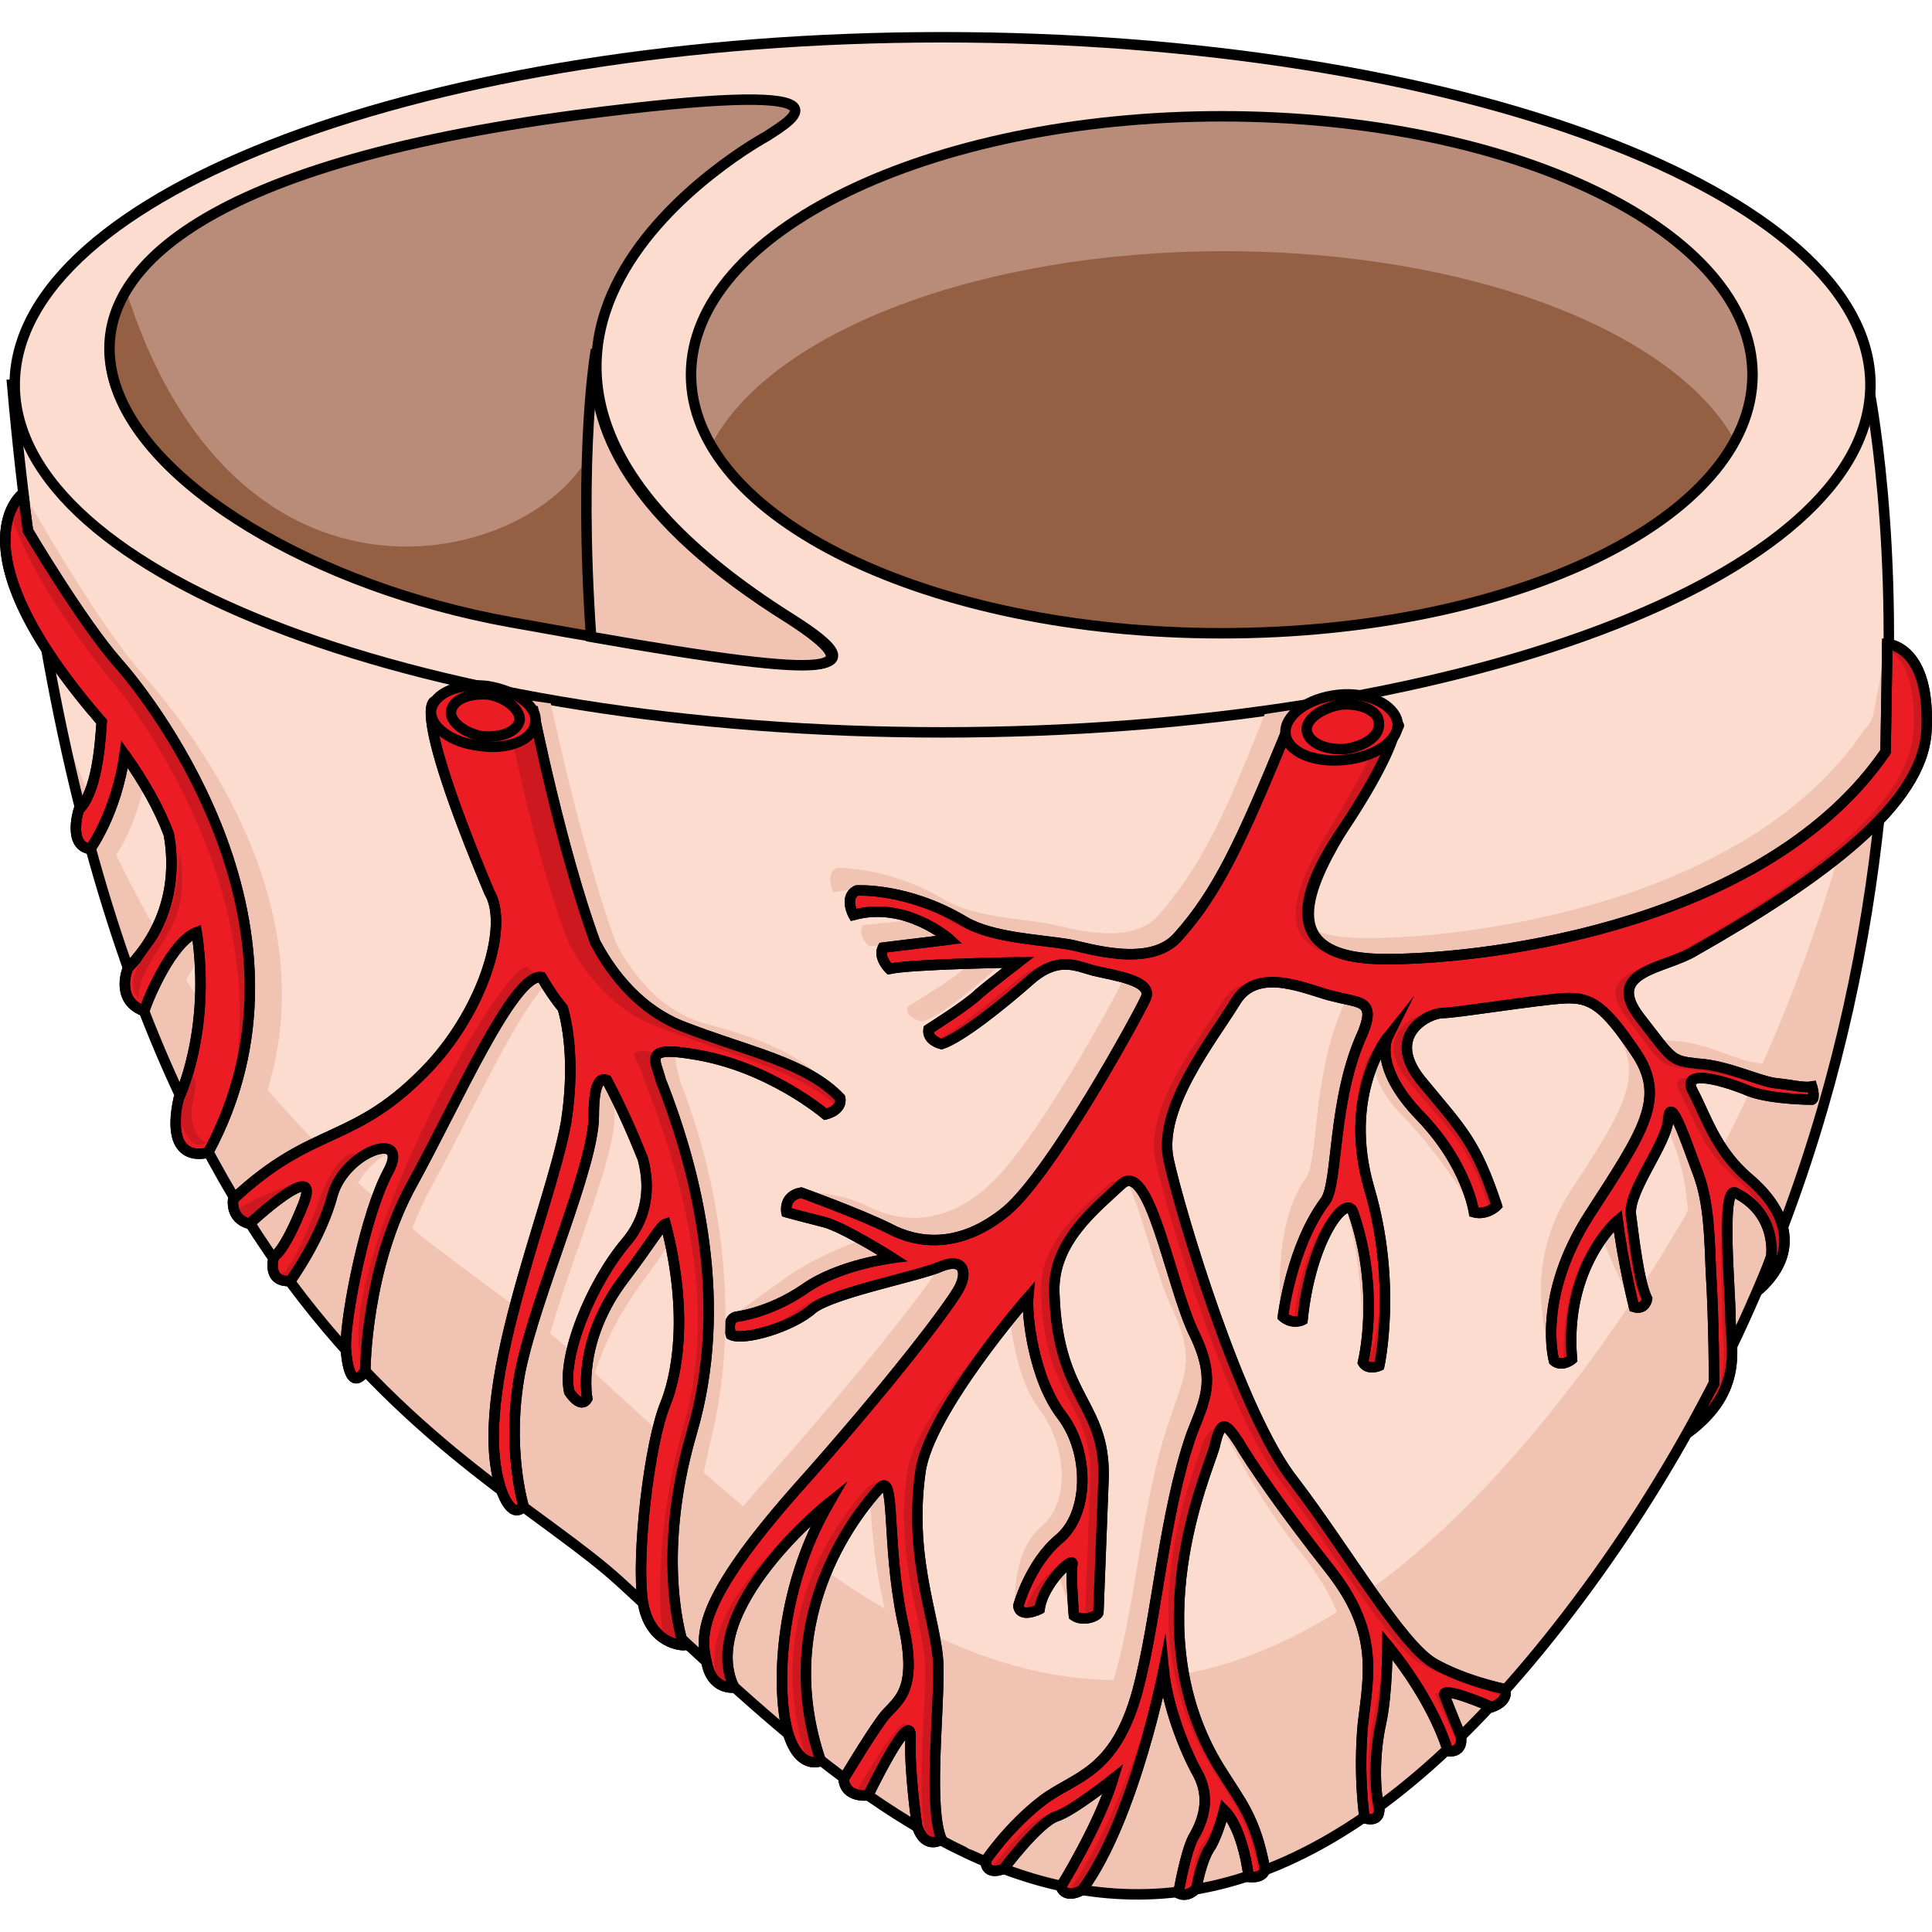
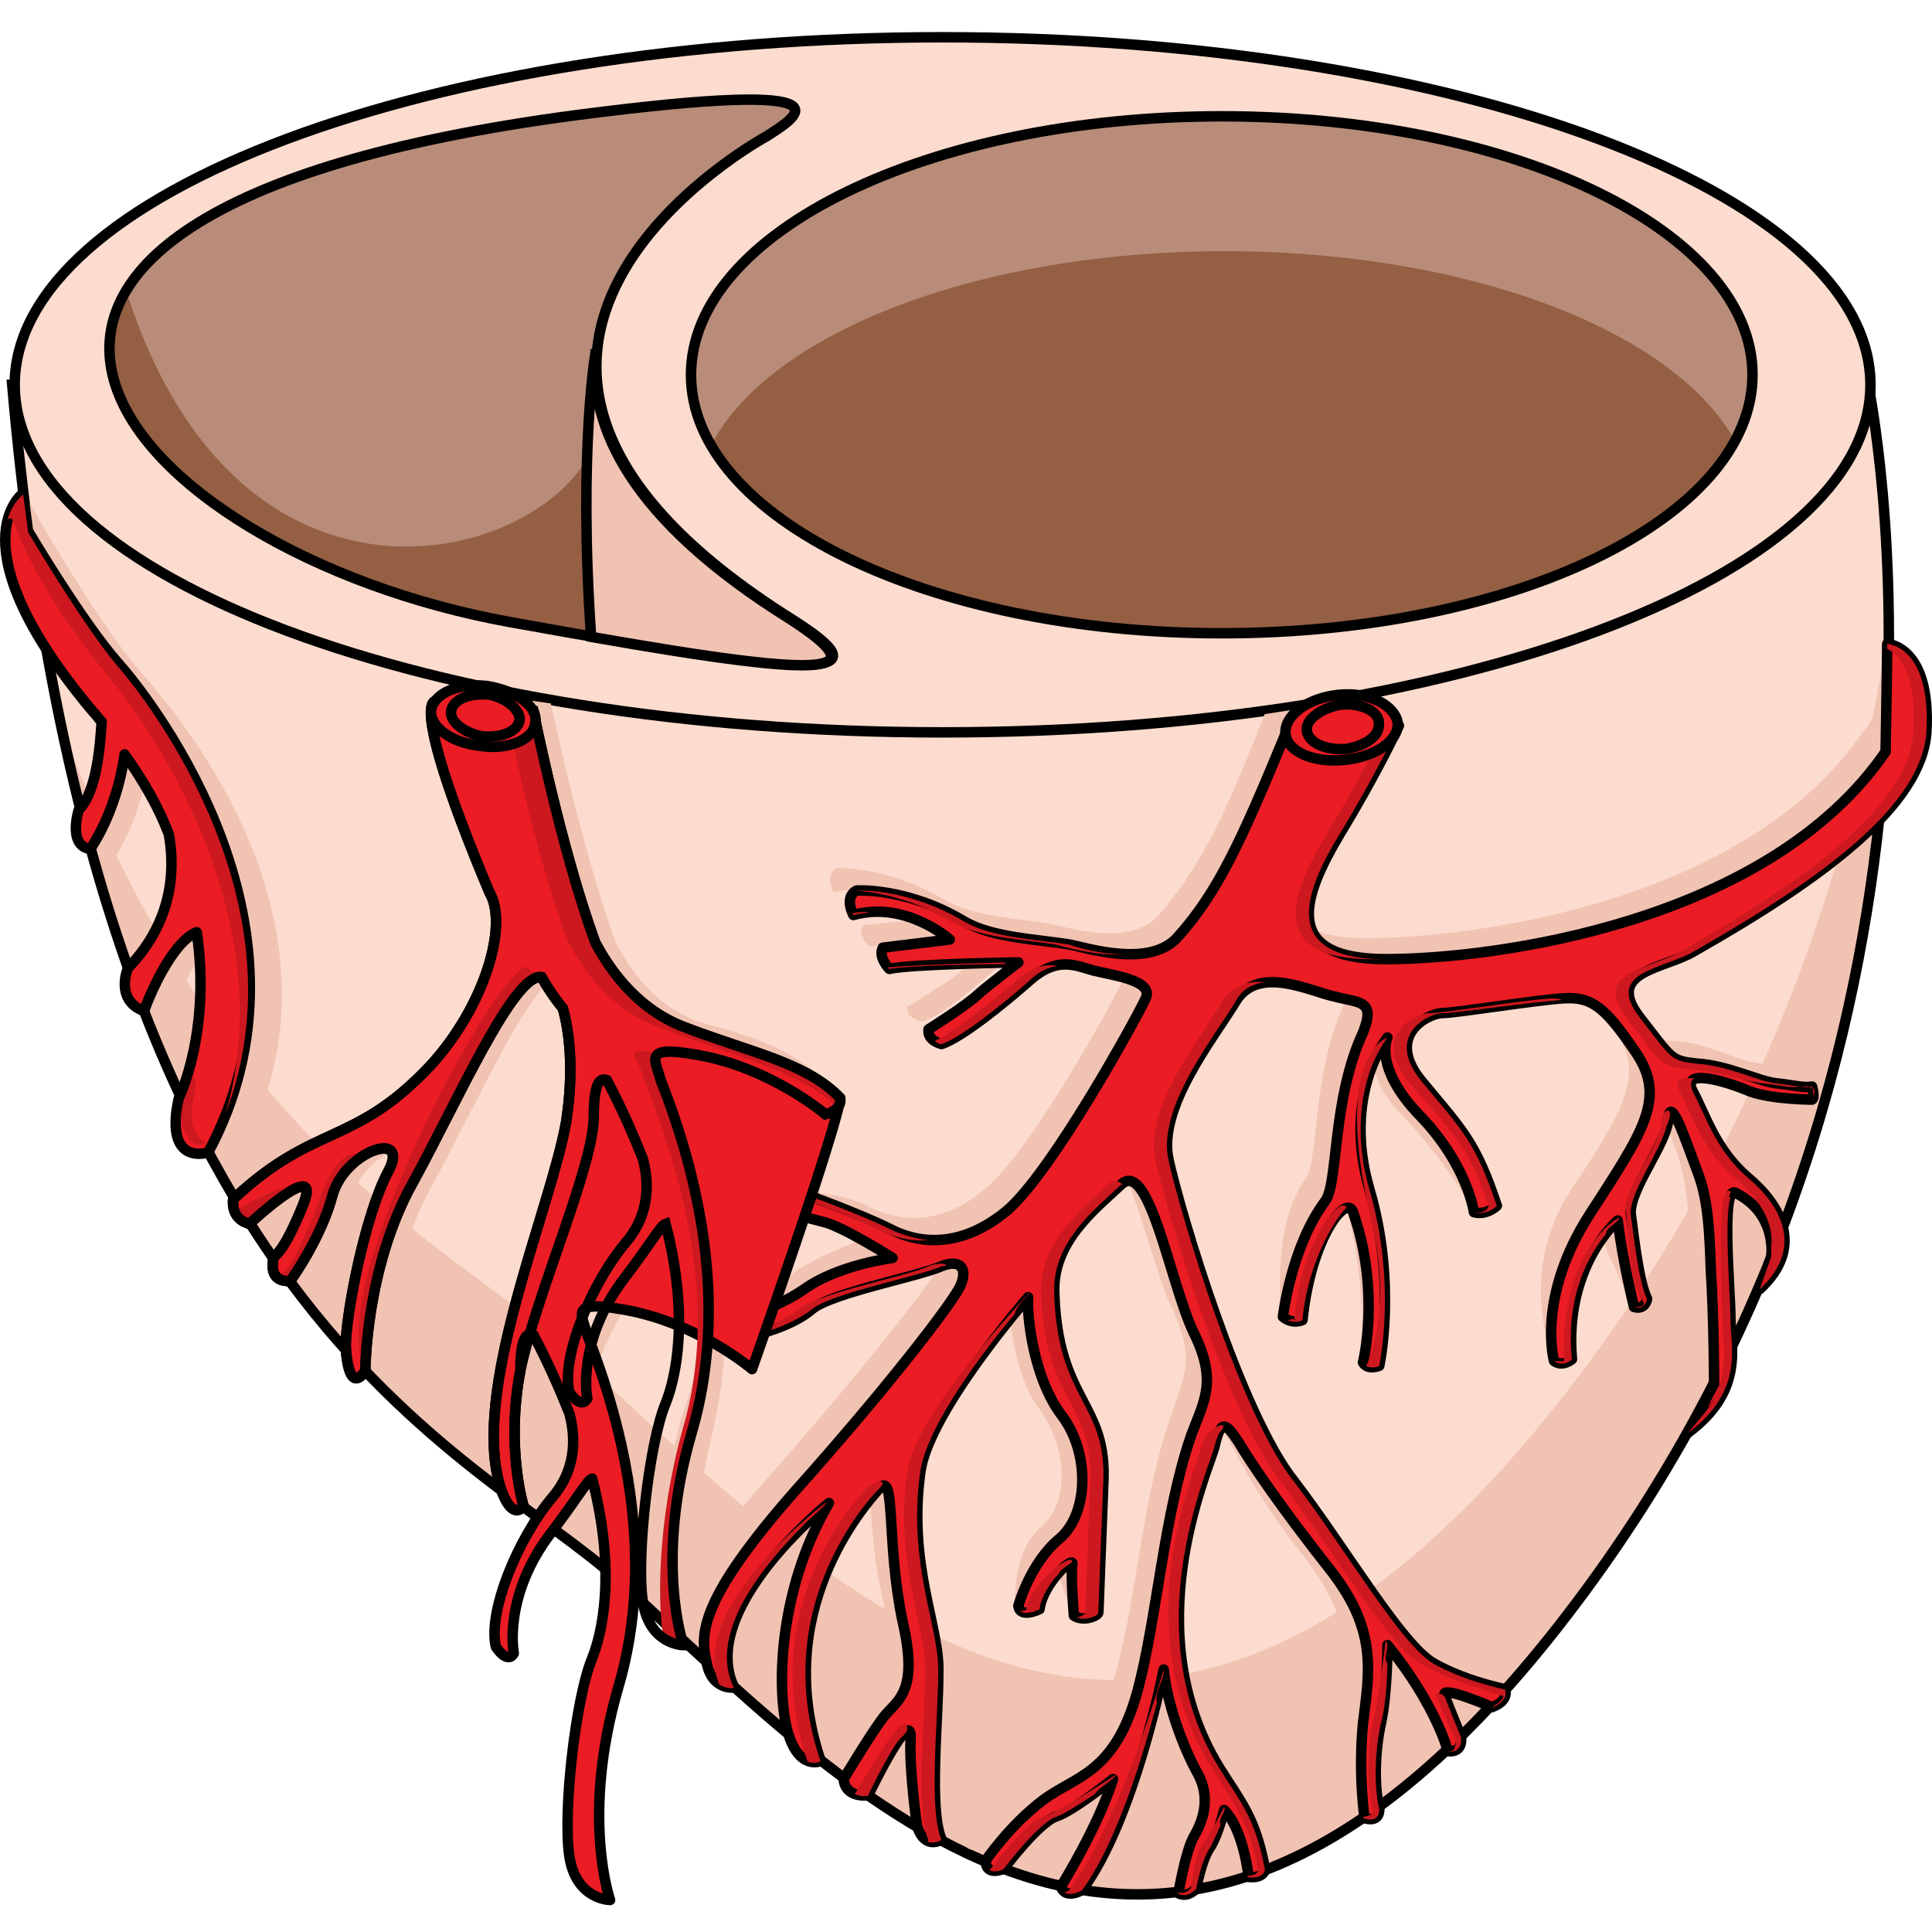
<svg xmlns="http://www.w3.org/2000/svg" version="1.1" id="Layer_1" width="800px" height="800px" viewBox="0 0 184.774 178.646" enable-background="new 0 0 184.774 178.646" xml:space="preserve">
  <g>
    <path fill-rule="evenodd" clip-rule="evenodd" fill="#FCDCCE" d="M1.107,33.68c177.506,0,177.506,0,177.506,0   s12.813,60.987-26.875,115.093c-39.689,54.107-69.222,20.643-92.504-0.625C45.171,135.325,8.92,123.128,1.107,33.68L1.107,33.68z" />
    <path fill-rule="evenodd" clip-rule="evenodd" fill="#F1C3B3" d="M152.229,126.892c-41.885,56.857-72.986,21.557-97.523-0.625   c-10.783-9.842-33.914-19.369-48.918-60.139c12.659,60.607,41.416,71.229,53.607,82.32c23.131,21.088,52.825,54.672,92.521,0.625   c24.539-33.584,29.07-69.824,28.758-92.474C177.549,77.688,169.734,102.991,152.229,126.892L152.229,126.892z" />
    <path fill="none" stroke="#000000" stroke-miterlimit="8" d="M1.167,33.739c177.507,0,177.507,0,177.507,0   s12.813,60.987-26.877,115.094c-39.688,54.105-69.221,20.643-92.503-0.625C45.23,135.384,8.979,123.187,1.167,33.739L1.167,33.739z   " />
    <path fill-rule="evenodd" clip-rule="evenodd" fill="#FCDCCE" d="M1.107,33.62c0-18.392,39.783-33.301,88.859-33.301   s88.859,14.909,88.859,33.301c0,18.391-39.783,33.3-88.859,33.3S1.107,52.011,1.107,33.62L1.107,33.62z" />
    <path fill="none" stroke="#000000" stroke-miterlimit="8" d="M1.406,33.739c0-18.357,39.73-33.239,88.74-33.239   s88.74,14.882,88.74,33.239c0,18.358-39.73,33.24-88.74,33.24S1.406,52.098,1.406,33.739L1.406,33.739z" />
    <path fill-rule="evenodd" clip-rule="evenodd" fill="#B88C79" d="M66.027,32.72C66.027,19.067,88.753,8,116.787,8   c28.033,0,50.76,11.067,50.76,24.72s-22.727,24.72-50.76,24.72C88.753,57.439,66.027,46.372,66.027,32.72L66.027,32.72z" />
    <path fill-rule="evenodd" clip-rule="evenodd" fill="#945F43" d="M117.087,20.96c-23.278,0-43.12,7.639-48.899,18.24   c5.779,10.444,25.621,18.239,48.899,18.239c23.435,0,43.12-7.795,48.899-18.239C160.207,28.599,140.521,20.96,117.087,20.96   L117.087,20.96z" />
    <path fill="none" stroke="#000000" stroke-miterlimit="8" d="M66.087,32.78c0-13.652,22.726-24.721,50.76-24.721   s50.761,11.068,50.761,24.721S144.881,57.5,116.847,57.5S66.087,46.433,66.087,32.78L66.087,32.78z" />
    <path fill-rule="evenodd" clip-rule="evenodd" fill="#B88C79" d="M73.252,9.911c0,0-38.141,20.647,2.346,46.145   c8.909,5.631,4.22,5.944-26.887,0.313c-37.202-6.726-65.964-38.949,6.409-48.49C82.787,4.28,75.91,8.19,73.252,9.911L73.252,9.911z   " />
    <path fill-rule="evenodd" clip-rule="evenodd" fill="#945F43" d="M75.133,56.411c-5.774-3.443-16.541-12.21-17.79-19.881   c0.313,12.367-33.706,25.517-45.409-12.211C3.507,37.156,24.105,52.341,48.292,56.725C79.346,62.36,84.027,62.047,75.133,56.411   L75.133,56.411z" />
    <path fill="none" stroke="#000000" stroke-miterlimit="8" d="M73.313,9.971c0,0-38.141,20.647,2.345,46.145   c8.909,5.632,4.22,5.944-26.886,0.313C11.568,49.702-17.193,17.479,55.18,7.938C82.848,4.34,75.97,8.25,73.313,9.971L73.313,9.971z   " />
    <path fill-rule="evenodd" clip-rule="evenodd" fill="#F1C3B3" d="M56.473,57.786C80.467,62,83.427,61.22,75.48,56.069   c-15.268-9.52-19.318-18.415-18.539-25.75C56.941,30.319,55.227,39.684,56.473,57.786L56.473,57.786z" />
    <path fill="none" stroke="#000000" stroke-miterlimit="8" d="M56.533,57.846c23.994,4.214,26.953,3.434,19.008-1.716   C60.272,46.61,56.222,37.714,57,30.38C57,30.38,55.287,39.743,56.533,57.846L56.533,57.846z" />
    <path fill-rule="evenodd" clip-rule="evenodd" fill="#F1C3B3" d="M120.955,65.234c10.148-1.563,10.148-1.563,10.148-1.563   s-1.405,5.161-4.84,10.948c-3.436,5.631-5.934,12.044,4.371,12.044c10.306,0,36.537-3.441,47.623-19.864   c0,0,2.188-1.877,2.031-8.446c0,0,2.498-0.313,2.029,6.413c-0.625,6.882-9.525,13.921-22.172,21.115   c-2.811,1.564-8.744,1.877-5.309,6.101c3.277,4.379,2.967,4.379,5.621,4.535s5.777,1.877,7.338,2.033   c1.561,0.157,3.123,1.408,3.748,1.252c0,0,0.779,1.251,0.469,1.408c0,0-4.529-1.096-6.715-2.034c-2.029-0.782-6.559-2.346-5.309,0   c1.248,2.347,2.186,5.63,5.152,8.29c3.123,2.658,5.621,6.725,1.094,10.793c1.092-3.129,1.092-3.129,1.092-3.129   s0.625-4.066-3.279-6.1c-1.404-0.627-0.467,9.229-0.467,11.887s1.404,7.039-4.061,10.949c2.342-4.693,2.342-4.693,2.342-4.693   s0-5.787-0.156-10.949c-0.313-5.16-0.625-7.193-1.561-9.697c-0.938-2.346-1.719-6.256-1.875-3.754   c-0.156,2.348-4.371,5.943-4.215,8.291c0.156,2.346,2.811,8.758,3.592,10.322c0,0-0.313,0.939-1.406,0.627   c-3.123-6.57-3.123-6.414-3.592-10.324c0,0-3.122,6.256-2.342,15.172c0,0-0.936,0.783-1.717,0.156c0,0-3.592-8.133,1.561-16.109   c5.152-7.82,7.184-11.105,4.373-15.328c-2.967-4.38-4.217-5.318-6.871-5.162s-10.305,1.251-11.71,1.251   c-1.249,0.157-5.622,2.347-1.874,6.882c3.748,4.379,4.996,5.631,7.026,11.73c0,0,1.093,2.816-0.156,2.504   c0,0-2.498-4.693-7.026-9.385c-4.527-4.692-1.873-8.446-1.873-8.446s-5.621,4.536-2.967,13.763   c2.498,9.072,2.498,18.928,2.498,18.928s-0.938,0.156-1.405-0.627c0,0,0.78-8.133-1.874-15.953   c-0.625-1.877-2.967,4.223-3.747,12.043c0,0-1.249,0.313-2.03-0.469c0,0-0.937-8.447,2.342-12.982   c1.25-1.564,0.625-9.541,3.436-16.11c1.405-2.972-0.313-2.815-2.654-3.284c-2.186-0.47-7.339-3.285-9.525,0.469   c-2.029,3.598-7.338,10.167-6.245,15.172c1.093,5.006,6.87,24.244,11.867,30.813c5.152,6.414,10.306,15.486,13.272,17.205   c3.122,1.877,6.869,2.66,6.869,2.66s0.625,0.938-1.248,1.564c0,0-4.997-2.191-4.529-0.939c0.469,1.096,1.719,3.91,1.719,3.91   s0.156,1.408-1.25,1.252c0,0-1.249-4.379-5.777-10.01c0,0,0,4.535-0.624,7.35c-0.625,2.816-0.625,6.414-0.156,8.291   c0,0,0.156,1.252-1.562,0.938c0,0-0.625-4.066,0-9.07c0.469-5.006,0.781-8.135-3.748-14.078   c-4.684-5.787-7.025-11.105-8.275-12.982c-1.093-1.877-1.561-2.189-2.342,0.469c-0.625,2.816-7.494,17.676,0.625,30.814   c1.873,3.285,3.435,4.535,4.371,9.697c0,0-0.156,0.938-1.717,0.625c0,0-0.469-4.535-2.186-6.256c0,0-0.469,2.033-1.406,3.285   c-0.78,1.406-1.249,4.066-1.249,4.066s-0.78,0.938-1.718,0.469c0,0,0.469-3.754,1.406-5.318c0.78-1.564,1.717-3.598,0.312-6.1   c-1.249-2.346-2.966-6.568-3.122-10.01c0,0-2.967,14.545-7.808,21.115c0,0-1.718,0.938-2.03-0.313c0,0,3.436-5.631,4.997-10.168   c0,0-3.903,2.973-5.621,3.598c-1.562,0.471-4.997,4.85-4.997,4.85s-1.561,0.781-1.717-0.625c0,0,2.342-3.441,5.465-5.789   c3.279-2.502,6.87-2.658,9.057-10.479c2.029-7.195,2.498-16.893,5.309-24.557c1.093-3.441,2.342-5.162,0.156-9.854   c-2.343-4.693-4.373-16.58-6.871-14.234c-2.654,2.502-6.558,5.631-6.401,10.48c0.155,10.635,5.776,11.262,5.309,19.395   c-0.156,3.91-1.093,10.949-1.093,11.262c0,0.156,0.313,2.973-0.469,2.346c0,0-2.342-5.787-2.029-6.881   c0.156-1.096-1.563,3.439-1.718,5.787c0,0-1.562,1.25-1.874,0c0,0-0.313-5.162,2.498-7.508c2.811-2.348,2.498-7.664-0.156-11.262   c-2.811-3.598-3.123-11.105-2.967-12.67c0,0-9.68,10.793-10.461,16.58c-1.249,9.072,1.873,15.016,1.873,19.395   c-0.156,4.379-0.937,12.982,0.313,15.953c0,0-1.561-0.781-2.342-3.127c0,0-0.781-3.441-0.625-6.727   c0.156-3.127-4.059,5.475-4.059,5.475s-1.563-1.252-1.875-3.285c0,0,1.719-2.033,2.967-3.91c1.25-1.721,3.748-2.033,2.187-9.541   c-1.718-7.352-0.78-14.232-2.343-12.512c-1.561,1.721-10.305,11.73-5.621,25.963c0,0-2.029-1.25-3.122-5.004   c-1.093-3.598-1.093-11.105,3.903-19.553c0,0-12.647,10.012-8.9,17.52c0,0-1.561-1.564-2.029-4.381   c-0.625-2.658-1.405-4.066,7.807-14.389c9.057-10.324,14.99-17.988,15.771-19.553c0.78-1.563,0.313-2.814-1.718-1.877   c-2.029,0.783-9.681,3.129-11.555,4.85c-2.029,1.564-5.465,4.535-6.714,3.91c0,0-0.78-1.564,0.156-2.033   c0,0,2.187-1.564,5.465-3.91c3.436-2.346,7.964-3.754,7.964-3.754s-4.841-2.816-6.715-3.285c-1.873-0.469-1.717,1.096-1.717,1.096   s-0.156-1.721,1.561-2.033c0,0,3.748,0,6.402,1.406c2.811,1.408,6.87,2.033,11.242-1.721c4.528-3.752,12.492-18.455,13.272-20.176   s-3.123-2.189-4.841-2.659c-1.873-0.469-3.592-1.563-6.246,0.782s-6.401,5.631-8.275,6.1c0,0-1.561-0.313-1.404-1.407   c0,0,3.902-2.347,4.996-3.284c1.093-1.096,3.747-2.973,3.747-2.973s-10.306,0.156-12.335,0.47c0,0-1.249-0.938-0.625-2.033   c6.402-0.626,6.402-0.626,6.402-0.626s-4.216-3.754-9.213-2.502c0,0-0.937-1.721,0.313-2.347c0,0,4.84-0.156,10.149,2.972   c2.811,1.721,7.339,1.877,9.993,2.346c1.873,0.313,7.807,2.347,10.617-0.781C114.553,80.094,116.738,76.027,120.955,65.234   L120.955,65.234z" />
    <path fill-rule="evenodd" clip-rule="evenodd" fill="#EC1C24" stroke="#000000" stroke-linecap="round" stroke-linejoin="round" stroke-miterlimit="10" d="   M123.012,66.955c10.777-0.625,10.777-0.625,10.777-0.625s-2.188,4.687-5.623,10.31c-3.437,5.779-5.936,12.027,4.373,12.027   s36.549-3.437,47.795-19.838c0,0,0.156-8.903,0.156-10.31c0,0,4.217,0.156,3.748,8.436c-0.469,6.872-9.527,13.745-22.18,20.931   c-2.811,1.719-8.59,1.875-5.311,6.248c3.281,4.218,2.969,4.218,5.623,4.53c2.813,0.156,5.936,1.718,7.498,1.874   c1.561,0.156,2.654,0.469,3.436,0.313c0,0,0.313,1.094,0,1.25c0,0-3.748,0-5.936-0.781c-2.186-0.938-6.717-2.343-5.467,0   c1.25,2.342,2.188,5.623,5.311,8.279c2.969,2.498,5.467,6.561,1.094,10.621c1.094-3.125,1.094-3.125,1.094-3.125   s0.625-4.061-3.438-6.092c-1.404-0.625-0.467,9.373-0.467,11.871c0,2.813,1.404,7.029-4.063,11.092c2.5-4.686,2.5-4.686,2.5-4.686   s0-5.938-0.313-10.936c-0.156-5.154-0.469-7.342-1.406-9.684c-0.938-2.5-2.498-7.186-2.654-4.688   c-0.156,2.344-3.75,6.717-3.594,9.061c0.313,2.344,0.781,6.561,1.563,8.123c0,0-0.156,1.094-1.25,0.781   c0,0-1.092-4.375-1.561-8.279c0,0-5.154,4.373-4.375,13.277c0,0-0.936,0.781-1.717,0.156c0,0-1.719-6.092,3.436-14.059   s7.342-11.089,4.373-15.464c-2.967-4.374-4.217-5.311-6.871-5.154c-2.656,0.156-10.309,1.405-11.559,1.405   c-1.406,0-5.779,2.188-1.874,6.717c3.749,4.529,4.998,5.623,7.028,11.715c0,0-0.938,0.938-2.187,0.625c0,0-0.625-4.529-5.154-9.217   c-4.53-4.685-3.124-7.496-3.124-7.496s-4.373,5.467-1.718,14.525c2.655,9.061,0.937,16.871,0.937,16.871s-1.093,0.469-1.562-0.313   c0,0,1.718-6.717-0.937-14.371c-0.625-1.875-4.062,2.5-4.842,10.309c0,0-0.938,0.469-1.875-0.313c0,0,0.781-6.715,4.061-11.09   c1.25-1.719,0.625-9.684,3.593-16.088c1.249-3.124-0.313-2.812-2.655-3.437c-2.343-0.469-7.341-3.124-9.527,0.469   c-2.188,3.593-7.497,10.153-6.404,15.151c1.094,4.998,6.873,24.367,12.027,30.771c4.998,6.561,10.152,15.465,13.275,17.338   c2.969,1.719,6.873,2.5,6.873,2.5s0.469,1.094-1.25,1.719c0,0-4.998-2.188-4.529-1.094c0.469,1.25,1.563,3.904,1.563,3.904   s0.313,1.563-1.25,1.406c0,0-1.094-4.373-5.779-10.152c0,0,0,4.686-0.625,7.496c-0.625,2.813-0.625,6.25-0.156,8.123   c0,0,0.156,1.406-1.405,0.938c0,0-0.625-4.061-0.156-9.061c0.625-4.998,1.405-8.902-3.124-14.682   c-4.686-5.936-7.653-10.311-8.746-12.184c-1.25-1.875-1.719-2.344-2.344,0.469c-0.78,2.654-7.496,17.65,0.469,30.615   c2.031,3.279,3.437,4.686,4.373,9.684c0,0,0,0.938-1.561,0.781c0,0-0.469-4.529-2.344-6.404c0,0-0.469,2.031-1.25,3.438   c-0.937,1.248-1.404,4.061-1.404,4.061s-0.781,0.938-1.719,0.469c0,0,0.625-3.748,1.406-5.311c0.937-1.563,1.717-3.75,0.468-6.092   c-1.405-2.5-2.968-6.717-3.28-9.998c0,0-2.811,14.371-7.809,21.088c0,0-1.563,0.938-2.031-0.313c0,0,3.593-5.779,4.998-10.309   c0,0-3.904,3.123-5.467,3.592c-1.718,0.625-4.998,4.998-4.998,4.998s-1.718,0.781-1.718-0.781c0,0,2.187-3.279,5.467-5.779   c3.124-2.342,6.872-2.498,9.06-10.465c1.874-7.029,2.498-16.869,5.154-24.523c1.249-3.281,2.498-5.154,0.156-9.842   c-2.188-4.686-4.218-16.557-6.873-14.059c-2.499,2.344-6.561,5.469-6.404,10.311c0.313,10.621,5.154,10.465,4.687,18.432   c-0.156,3.904-0.469,12.027-0.469,12.184c0,0.313-1.405,0.938-2.343,0.313c0,0-0.313-3.748-0.156-4.842   c0.313-1.094-2.812,1.719-3.124,4.217c0,0-1.874,0.938-2.03-0.313c0,0,1.094-4.061,3.904-6.404   c2.813-2.342,2.968-8.123,0.313-11.715c-2.811-3.592-3.436-9.84-3.279-11.402c0,0-9.528,10.934-10.309,16.713   c-1.25,8.904,1.874,14.84,1.718,19.213c0,4.375-0.938,13.121,0.313,15.934c0,0-1.562,1.094-2.343-1.25c0,0-0.781-5.311-0.625-8.436   c0.156-3.279-4.061,5.467-4.061,5.467s-2.188,0.313-2.344-1.561c0,0,2.344-3.906,3.593-5.623c1.249-1.875,3.749-2.188,2.03-9.529   c-1.562-7.498-0.625-14.371-2.187-12.652s-10.465,11.871-5.622,26.086c0,0-2.031,0.938-3.125-2.656   c-1.093-3.748-1.093-13.434,3.905-22.023c0,0-12.651,10.152-9.06,17.65c0,0-2.186,0.313-2.654-2.5   c-0.625-2.654-0.625-5.936,8.434-16.244c9.215-10.309,14.994-17.963,15.775-19.525s0.313-2.813-1.718-2.031   c-2.03,0.938-10.309,2.5-12.339,4.063c-1.875,1.717-6.561,3.123-7.811,2.498c0,0-0.468-1.406,0.469-1.719   c0,0,3.124-0.311,6.561-2.654c3.279-2.344,8.434-2.969,8.434-2.969s-4.686-2.967-6.56-3.436s-3.593-0.938-3.593-0.938   s-0.313-1.563,1.406-1.875c0,0,5.623,2.031,8.435,3.438c2.655,1.406,6.716,2.029,11.245-1.719   c4.373-3.748,12.496-18.588,13.276-20.306c0.781-1.719-3.124-2.187-4.998-2.655c-1.718-0.469-3.437-1.406-6.091,0.937   c-2.656,2.343-6.561,5.468-8.435,6.093c0,0-1.405-0.313-1.25-1.406c0,0,3.749-2.344,4.843-3.437   c1.093-0.938,3.748-2.968,3.748-2.968s-10.309,0.156-12.339,0.625c0,0-1.094-1.094-0.625-2.031   c6.403-0.781,6.403-0.781,6.403-0.781s-4.217-3.748-9.215-2.343c0,0-0.938-1.718,0.313-2.343c0,0,4.842-0.313,10.309,2.968   c2.655,1.562,7.185,1.718,9.996,2.187c1.719,0.313,7.81,2.344,10.465-0.781C116.451,82.263,118.639,77.576,123.012,66.955   L123.012,66.955z" />
    <path fill-rule="evenodd" clip-rule="evenodd" fill="#CD181F" d="M131.279,88.676c0.313,0,0.625,0,0.938,0   c-9.842-0.156-7.498-6.406-4.062-12.031s5.624-10.313,5.624-10.313c-1.406,0-1.406,0-1.406,0c-0.156,0.625-2.188,5-5.468,10.313   C123.469,82.426,120.969,88.676,131.279,88.676L131.279,88.676z M98.473,90.707c0.938-0.938,1.875-1.25,2.656-1.406   c-1.094-0.156-2.344,0-3.905,1.406c-2.5,2.031-5.78,4.844-7.812,5.781c0.313,0.313,0.625,0.313,0.625,0.313   C91.912,96.176,95.817,93.051,98.473,90.707L98.473,90.707z M124.563,123.206c0.469-5.313,2.968-9.531,4.217-10.781   c-0.468-1.25-4.373,3.125-4.998,10.781c0.313-0.156-0.156-0.156-0.625,0C123.938,123.519,124.563,123.206,124.563,123.206   L124.563,123.206z M76.759,142.894c0.468-0.625,1.874-1.563,2.343-2.344c0,0-13.435,10-10.311,17.5   c0.781,0.469,1.406,0.313,1.406,0.313C67.541,153.05,73.322,146.331,76.759,142.894L76.759,142.894z M100.973,87.27   c1.094,0.313,3.906,1.094,6.562,0.938c-2.344,0-4.374-0.625-5.312-0.938c-2.813-0.469-7.343-0.625-9.998-2.188   c-5.468-3.281-10.311-2.969-10.311-2.969l0,0c1.719,0.156,5.155,0.625,9.061,2.969C93.631,86.645,98.16,86.801,100.973,87.27   L100.973,87.27z M99.41,150.862c0.156-1.25,1.094-2.656,1.875-3.438c0-0.313,1.094-0.938,1.25-1.094   c0.156-1.094-4.063,2.031-4.375,4.531c0,0-0.156,0.156-0.625,0.156C98.16,151.487,99.41,150.862,99.41,150.862L99.41,150.862z    M88.787,115.55c-1.406-0.156-2.812-0.625-3.749-1.094c-2.812-1.406-8.436-3.438-8.436-3.438c-0.313,0.156-0.469,0.156-0.625,0.313   c1.562,0.469,5.624,2.031,7.812,3.125C85.038,115.081,86.757,115.706,88.787,115.55L88.787,115.55z M83.164,84.145   c-0.469,0-1.094,0-1.719,0.156c0.156,0,0.156,0.156,0.156,0.156C82.227,84.301,82.695,84.301,83.164,84.145L83.164,84.145z    M130.654,127.581c0.625,0.313,1.25,0,1.25,0s1.719-7.813-0.938-16.875c-1.563-5.469-0.625-9.687,0.313-12.03   c0.781-1.719,1.406-2.5,1.406-2.5s-5.312,1.563-1.563,17.343C133.311,122.737,130.654,127.581,130.654,127.581L130.654,127.581   L130.654,127.581z M77.695,122.112c2.031-1.563,10.311-3.125,12.342-4.063c0.156,0,0.313,0,0.469-0.156   c-0.313-0.156-0.938-0.156-1.719,0.156c-2.03,0.938-10.311,2.5-12.341,4.063c-1.406,1.25-4.374,2.344-6.249,2.656   C71.604,125.081,75.821,123.675,77.695,122.112L77.695,122.112z M134.873,100.551c3.749,4.53,5.467,5.624,7.498,11.718   c0,0-0.156,0.781-1.406,0.625l0,0c1.25,0.313,2.188-0.625,2.188-0.625c-2.031-6.094-3.281-7.188-7.03-11.718   c-3.905-4.531,0.469-6.719,1.875-6.719c1.249,0,8.592-1.094,11.403-1.25c-0.312-0.156-0.624-0.156-1.093-0.156   c-2.655,0.156-10.311,1.406-11.561,1.406C135.342,93.832,130.967,96.02,134.873,100.551L134.873,100.551z M107.222,110.237   c0,0,0,0,0.156,0c-0.469-0.469-0.938-0.469-1.406,0c-2.499,2.344-6.562,5.469-6.405,10.313c0.313,10.625,5.156,10.469,4.688,18.438   c-0.156,3.906-0.469,12.031-0.469,12.188s-0.313,0.313-0.781,0.469c0.781,0.313,2.03-0.156,2.03-0.469   c0-0.156,0.313-8.281,0.469-12.188c0.469-7.969-4.374-7.813-4.687-18.438C100.66,115.706,104.723,112.581,107.222,110.237   L107.222,110.237z M84.882,89.457c0.156,0.156,0.156,0.156,0.156,0.156c1.563-0.313,8.28-0.469,11.092-0.469   c0-0.156,0-0.156,0-0.156S88.318,89.145,84.882,89.457L84.882,89.457z M83.633,139.769c2.03-1.875-0.469-0.938-0.781-0.469   c-1.563,1.719-10.467,11.875-5.625,26.094l0,0c0.625,0.313,1.25,0,1.25,0C73.947,152.112,81.289,142.425,83.633,139.769   L83.633,139.769z M154.869,113.362c0,0-5.625,2.813-5.313,13.75c0,0-0.624,0-0.937,0c0.937,0.625,1.718-0.156,1.718-0.156   c-0.625-6.25,1.719-10.156,3.281-12.031C153.463,114.456,154.869,113.831,154.869,113.362L154.869,113.362z M138.153,159.144   c-0.156,0-0.156,0-0.156-0.156c-0.781-0.156-0.781-0.156-0.625,0.156c0.469,1.25,1.874,4.219,1.874,4.219s0,0.469-0.156,0.781   c0,0.313-0.624,0.313-0.624,0.313c1.562,0.156,1.249-1.406,1.249-1.406S138.622,160.394,138.153,159.144L138.153,159.144z    M81.758,168.519c0.625,0.313,1.25,0.156,1.25,0.156s1.562-3.281,2.812-5.156c0,0,0.938-0.938,0.938-1.094   C86.913,159.456,82.227,167.737,81.758,168.519L81.758,168.519z M165.492,111.487c-0.313-0.156,0.156-0.469,0-0.625   c-1.406-0.781-0.781,9.688-0.781,12.188c0,2.188,0.938,5.781-1.719,9.063c-1.563,1.875-1.563,1.875-1.563,1.875   c5.469-4.063,4.063-8.281,4.063-11.094C165.492,120.862,164.867,113.519,165.492,111.487L165.492,111.487z M158.93,104.144   c-0.156,2.5-3.592,6.25-3.436,8.438c0.156,2.344,0.469,6.563,1.248,8.125c0,0,0.469,0.781,0.469,0.938   c0,0.313-0.936,0.313-0.936,0.313c1.092,0.313,1.248-0.781,1.248-0.781c-0.781-1.563-1.248-5.781-1.561-8.125   c-0.156-2.031,2.811-5.938,3.436-8.438C160.336,102.581,158.93,102.894,158.93,104.144L158.93,104.144z M180.488,58.52   c0,0.156,0,0.313,0,0.469c1.25,0.625,2.813,2.656,2.5,7.969c-0.469,6.875-9.529,13.75-22.184,20.938   c-2.813,1.719-8.592,1.875-5.311,6.25c3.279,4.219,2.967,4.688,5.623,5c2.656,0.156,5.936,1.25,7.498,1.406   s2.656,0.469,3.438,0.313c0,0,1.25-0.156,1.094,0.156c0.781,0,0.156,1.093,0.156,1.093c0.313-0.156,0-1.249,0-1.249   c-0.781,0.156-1.875-0.156-3.438-0.313s-4.686-1.719-7.498-1.875c-2.656-0.313-2.344-0.313-5.625-4.531   c-3.279-4.375,2.5-4.531,5.313-6.25c12.654-7.188,21.715-14.063,22.184-20.938C184.707,58.676,180.488,58.52,180.488,58.52   L180.488,58.52z M167.209,109.612c-3.123-2.656-4.061-5.938-5.311-8.28c-0.313-0.781-0.156-1.094,0.156-1.25   c-1.25-0.156-2.031,0-1.406,1.25c1.25,2.343,2.188,5.624,5.313,8.28c2.029,1.719,3.748,4.063,3.436,6.563c0,0.625,0,0.938,0,0.938   c-1.094,3.125-1.094,3.125-1.094,3.125C172.678,116.175,170.178,112.112,167.209,109.612L167.209,109.612z M137.06,156.019   c-3.124-1.875-8.28-10.781-13.278-17.344c-5.156-6.406-10.936-25.781-12.029-30.781s4.218-11.562,6.404-15.155   c0.625-1.25,1.719-1.719,2.813-1.875c-1.563-0.156-3.124,0.313-4.062,1.875c-2.187,3.594-7.499,10.155-6.405,15.155   s6.874,24.375,12.029,30.781c4.999,6.563,10.154,15.469,13.279,17.344c2.968,1.719,7.967,3.125,7.967,3.125s0,0.469-0.938,0.938   c0.313,0.156-0.156,0.156-0.156,0.156c1.719-0.625,1.25-1.719,1.25-1.719S140.027,157.737,137.06,156.019L137.06,156.019z    M106.753,166.644c0,0-5.468,3.594-7.03,4.063c-1.719,0.625-4.999,5-4.999,5h-0.155c0.468,0.469,1.405,0,1.405,0   s3.28-4.375,4.999-5c0.938-0.313,2.5-1.406,3.75-2.188C104.879,168.05,106.597,167.112,106.753,166.644L106.753,166.644z    M131.279,161.8c-0.625,2.813-0.469,6.406,0,8.281c0,0.313,0,0.469-0.938,0.625c0.156,0.156,0.156,0.156,0.156,0.156   c1.563,0.469,1.406-0.938,1.406-0.938c-0.469-1.875-0.469-5.313,0.156-8.125c0.469-1.719,0.625-4.219,0.625-5.781   c-0.469-0.625,0.313-1.563-0.156-2.188C132.529,153.831,131.904,158.987,131.279,161.8L131.279,161.8z M89.725,156.956   c0.156-4.375-2.968-10.313-1.719-19.219c0.625-4.531,6.406-12.031,9.062-15.156c0-0.625,1.405-1.875,1.562-2.188   c0,0-11.092,11.563-11.872,17.344c-1.25,8.906,1.874,14.844,1.718,19.219c0,4.375-0.938,13.125,0.313,15.938   c0,0,0,0.156-0.156,0.156c0.781,0.313,1.406-0.156,1.406-0.156C88.787,170.081,89.725,161.331,89.725,156.956L89.725,156.956z    M102.223,177.737c0,0-0.156,0.156-0.469,0.156c0.625,0.469,1.719-0.156,1.719-0.156c3.437-4.688,5.936-13.281,7.186-17.969   c-0.313-1.094,0.781-2.188,0.625-3.125C111.283,156.644,107.222,171.019,102.223,177.737L102.223,177.737z M114.877,173.519   c-0.781,1.406-0.938,3.906-0.938,3.906s-0.469,0.781-1.25,0.469c0,0.156,0,0.156,0,0.156c0.938,0.469,1.719-0.469,1.719-0.469   s0.469-2.813,1.405-4.063c0.313-0.625,0.625-1.406,0.938-2.031c-0.313-0.625,0.625-1.406,0.313-1.719   C117.063,169.769,115.813,172.269,114.877,173.519L114.877,173.519z M116.126,135.394c0.156-0.625,0.313-1.094,0.469-1.406   c1.406-1.406-1.25-0.781-1.718,1.406c-0.781,2.656-7.187,17.344,0.937,30.469c1.875,3.281,3.593,4.844,4.53,10   c0,0-0.156,0.469-1.094,0.469c0.156,0.156,0.156,0.156,0.156,0.156c1.563,0.156,1.563-0.781,1.563-0.781   c-0.938-5-2.344-6.406-4.374-9.688C108.627,153.05,115.345,138.05,116.126,135.394L116.126,135.394z" />
-     <path fill="none" stroke="#000000" stroke-miterlimit="10" d="M123.012,66.955c10.465-0.469,10.465-0.469,10.465-0.469   s-0.156,2.499-5.311,10.153c-3.748,5.623-5.936,12.027,4.373,12.027s36.549-3.437,47.795-19.838c0,0,0.156-8.903,0.156-10.31   c0,0,4.217,0.156,3.748,8.436c-0.469,6.872-9.527,13.745-22.18,20.931c-2.811,1.719-8.59,1.875-5.311,6.248   c3.281,4.218,2.969,4.218,5.623,4.53c2.813,0.156,5.936,1.718,7.498,1.874c1.561,0.156,2.654,0.469,3.436,0.313   c0,0,0.313,1.094,0,1.25c0,0-3.748,0-5.936-0.781c-2.186-0.938-6.717-2.343-5.467,0c1.25,2.342,2.188,5.623,5.311,8.279   c2.969,2.498,5.467,6.561,1.094,10.621c1.094-3.125,1.094-3.125,1.094-3.125s0.625-4.061-3.438-6.092   c-1.404-0.625-0.467,9.373-0.467,11.871c0,2.813,1.404,7.029-4.063,11.092c2.5-4.686,2.5-4.686,2.5-4.686s0-5.938-0.313-10.936   c-0.156-5.154-0.469-7.342-1.406-9.684c-0.938-2.5-2.498-7.186-2.654-4.688c-0.156,2.344-3.75,6.717-3.594,9.061   c0.313,2.344,0.781,6.561,1.563,8.123c0,0-0.156,1.094-1.25,0.781c0,0-1.092-4.375-1.561-8.279c0,0-5.154,4.373-4.375,13.277   c0,0-0.936,0.781-1.717,0.156c0,0-1.719-6.092,3.436-14.059s7.342-11.089,4.373-15.464c-2.967-4.374-4.217-5.311-6.871-5.154   c-2.656,0.156-10.309,1.405-11.559,1.405c-1.406,0-5.779,2.188-1.874,6.717c3.749,4.529,4.998,5.623,7.028,11.715   c0,0-0.938,0.938-2.187,0.625c0,0-0.625-4.529-5.154-9.217c-4.53-4.685-3.124-7.496-3.124-7.496s-4.373,5.467-1.718,14.525   c2.655,9.061,0.937,16.871,0.937,16.871s-1.093,0.469-1.562-0.313c0,0,1.718-6.717-0.937-14.371   c-0.625-1.875-4.062,2.5-4.842,10.309c0,0-0.938,0.469-1.875-0.313c0,0,0.781-6.715,4.061-11.09   c1.25-1.719,0.625-9.684,3.593-16.088c1.249-3.124-0.313-2.812-2.655-3.437c-2.343-0.469-7.341-3.124-9.527,0.469   c-2.188,3.593-7.497,10.153-6.404,15.151c1.094,4.998,6.873,24.367,12.027,30.771c4.998,6.561,10.152,15.465,13.275,17.338   c2.969,1.719,6.873,2.5,6.873,2.5s0.469,1.094-1.25,1.719c0,0-4.998-2.188-4.529-1.094c0.469,1.25,1.563,3.904,1.563,3.904   s0.313,1.563-1.25,1.406c0,0-1.094-4.373-5.779-10.152c0,0,0,4.686-0.625,7.496c-0.625,2.813-0.625,6.25-0.156,8.123   c0,0,0.156,1.406-1.405,0.938c0,0-0.625-4.061-0.156-9.061c0.625-4.998,1.405-8.902-3.124-14.682   c-4.686-5.936-7.653-10.311-8.746-12.184c-1.25-1.875-1.719-2.344-2.344,0.469c-0.78,2.654-7.496,17.65,0.469,30.615   c2.031,3.279,3.437,4.686,4.373,9.684c0,0,0,0.938-1.561,0.781c0,0-0.469-4.529-2.344-6.404c0,0-0.469,2.031-1.25,3.438   c-0.937,1.248-1.404,4.061-1.404,4.061s-0.781,0.938-1.719,0.469c0,0,0.625-3.748,1.406-5.311c0.937-1.563,1.717-3.75,0.468-6.092   c-1.405-2.5-2.968-6.717-3.28-9.998c0,0-2.811,14.371-7.809,21.088c0,0-1.563,0.938-2.031-0.313c0,0,3.593-5.779,4.998-10.309   c0,0-3.904,3.123-5.467,3.592c-1.718,0.625-4.998,4.998-4.998,4.998s-1.718,0.781-1.718-0.781c0,0,2.187-3.279,5.467-5.779   c3.124-2.342,6.872-2.498,9.06-10.465c1.874-7.029,2.498-16.869,5.154-24.523c1.249-3.281,2.498-5.154,0.156-9.842   c-2.188-4.686-4.218-16.557-6.873-14.059c-2.499,2.344-6.561,5.469-6.404,10.311c0.313,10.621,5.154,10.465,4.687,18.432   c-0.156,3.904-0.469,12.027-0.469,12.184c0,0.313-1.405,0.938-2.343,0.313c0,0-0.313-3.748-0.156-4.842   c0.313-1.094-2.812,1.719-3.124,4.217c0,0-1.874,0.938-2.03-0.313c0,0,1.094-4.061,3.904-6.404   c2.813-2.342,2.968-8.123,0.313-11.715c-2.811-3.592-3.436-9.84-3.279-11.402c0,0-9.528,10.934-10.309,16.713   c-1.25,8.904,1.874,14.84,1.718,19.213c0,4.375-0.938,13.121,0.313,15.934c0,0-1.562,1.094-2.343-1.25c0,0-0.781-5.311-0.625-8.436   c0.156-3.279-4.061,5.467-4.061,5.467s-2.188,0.313-2.344-1.561c0,0,2.344-3.906,3.593-5.623c1.249-1.875,3.749-2.188,2.03-9.529   c-1.562-7.498-0.625-14.371-2.187-12.652s-10.465,11.871-5.622,26.086c0,0-2.031,0.938-3.125-2.656   c-1.093-3.748-1.093-13.434,3.905-22.023c0,0-12.651,10.152-9.06,17.65c0,0-2.186,0.313-2.654-2.5   c-0.625-2.654-0.625-5.936,8.434-16.244c9.215-10.309,14.994-17.963,15.775-19.525s0.313-2.813-1.718-2.031   c-2.03,0.938-10.309,2.5-12.339,4.063c-1.875,1.717-6.561,3.123-7.811,2.498c0,0-0.468-1.406,0.469-1.719   c0,0,3.124-0.311,6.561-2.654c3.279-2.344,8.434-2.969,8.434-2.969s-4.686-2.967-6.56-3.436s-3.593-0.938-3.593-0.938   s-0.313-1.563,1.406-1.875c0,0,5.623,2.031,8.435,3.438c2.655,1.406,6.716,2.029,11.245-1.719   c4.373-3.748,12.496-18.588,13.276-20.306c0.781-1.719-3.124-2.187-4.998-2.655c-1.718-0.469-3.437-1.406-6.091,0.937   c-2.656,2.343-6.561,5.468-8.435,6.093c0,0-1.405-0.313-1.25-1.406c0,0,3.749-2.344,4.843-3.437   c1.093-0.938,3.748-2.968,3.748-2.968s-10.309,0.156-12.339,0.625c0,0-1.094-1.094-0.625-2.031   c6.403-0.781,6.403-0.781,6.403-0.781s-4.217-3.748-9.215-2.343c0,0-0.938-1.718,0.313-2.343c0,0,4.842-0.313,10.309,2.968   c2.655,1.562,7.185,1.718,9.996,2.187c1.719,0.313,7.81,2.344,10.465-0.781C116.451,82.263,118.639,77.576,123.012,66.955   L123.012,66.955z" />
    <path fill-rule="evenodd" clip-rule="evenodd" fill="#F1C3B3" d="M13.529,61.293c-3.438-3.903-8.595-12.646-8.595-12.646   C2.278,44.12,2.278,44.12,2.278,44.12s-4.531,5.62,8.751,21.7c0.313,0.313,0.625,0.78,0.938,1.093   c-0.156,2.186-0.469,6.557-2.188,8.431c0,0-1.094,3.435,1.094,3.747c0,0,2.501-3.436,3.282-9.056   c1.875,2.654,3.281,5.152,4.219,7.65c0.469,2.653,0.781,7.962-3.906,12.802c0,0-1.25,2.966,1.406,4.059h0.156   c0.469-1.404,2.656-6.557,5-7.649c1.25,9.679-1.875,16.079-1.875,16.079c-0.156,3.436,4.063,3.904,4.063,3.904   C34.467,85.647,17.123,65.352,13.529,61.293L13.529,61.293z" />
    <path fill-rule="evenodd" clip-rule="evenodd" fill="#EC1C24" stroke="#000000" stroke-linecap="round" stroke-linejoin="round" stroke-miterlimit="10" d="   M11.291,60.347c-3.446-3.9-8.617-12.639-8.617-12.639c-0.47-3.588-0.47-3.588-0.47-3.588s-6.737,4.836,6.581,20.752   c0.313,0.312,0.627,0.779,0.939,1.092c-0.156,2.34-0.47,6.709-2.193,8.426c0,0-1.097,3.433,1.097,3.744c0,0,2.507-3.433,3.29-9.05   c1.881,2.653,3.291,5.149,4.23,7.646c0.471,2.652,0.783,7.958-3.916,12.795c0,0-1.254,2.964,1.41,4.057h0.156   c0.47-1.404,2.663-6.554,5.014-7.489c1.41,9.518-1.724,15.916-1.724,15.916c-1.41,6.552,2.82,5.148,2.82,5.148   C31.347,85.936,14.896,64.403,11.291,60.347L11.291,60.347z" />
    <path fill-rule="evenodd" clip-rule="evenodd" fill="#CD181F" d="M11.262,60.663c-3.429-4.066-8.572-12.826-8.572-12.826   c-0.468-3.598-0.468-3.598-0.468-3.598s-1.403,0.939-1.715,3.441c0.155-1.877,0.779-0.938,0.779-0.938s1.559,5.787,9.664,15.642   c3.117,3.754,16.21,22.21,10.599,41.135C29.188,83.655,14.535,64.417,11.262,60.663L11.262,60.663z" />
-     <path fill="none" stroke="#000000" stroke-miterlimit="10" d="M11.291,60.347c-3.446-3.9-8.617-12.639-8.617-12.639   c-0.47-3.588-0.47-3.588-0.47-3.588s-6.737,4.836,6.581,20.752c0.313,0.312,0.627,0.779,0.939,1.092   c-0.156,2.34-0.47,6.709-2.193,8.426c0,0-1.097,3.433,1.097,3.744c0,0,2.507-3.433,3.29-9.05c1.881,2.653,3.291,5.149,4.23,7.646   c0.471,2.652,0.783,7.958-3.916,12.795c0,0-1.254,2.964,1.41,4.057h0.156c0.47-1.404,2.663-6.554,5.014-7.489   c1.41,9.518-1.724,15.916-1.724,15.916c-1.41,6.552,2.82,5.148,2.82,5.148C31.347,85.936,14.896,64.403,11.291,60.347   L11.291,60.347z" />
    <path fill-rule="evenodd" clip-rule="evenodd" fill="#F1C3B3" d="M80.631,101.986c-3.279-3.435-5.622-5.152-13.273-7.181   c-4.842-1.405-7.34-5.62-8.434-7.649c-3.279-8.897-6.246-22.947-6.246-22.947c-8.902-1.248-8.902-1.248-8.902-1.248   s-2.811,0.78,4.998,19.356c1.873,3.122-0.469,10.927-5.622,16.547c-7.34,7.806-11.088,5.464-18.896,12.8   c0,0-0.469,1.873,1.561,2.342c0,0,6.872-6.557,5.154-1.873c-1.874,4.684-2.811,4.994-2.811,4.994s-0.938,2.498,1.561,2.342   c0,0,2.968-4.059,4.061-8.273c1.25-4.215,7.34-6.244,5.31-2.186c-2.187,4.059-4.06,13.582-4.06,16.703c0,0,0.624,2.498,2.342,0   c0,0-0.469-7.492,4.061-15.609c4.217-7.648,9.682-20.137,12.181-19.669c0.78,1.093,1.405,2.029,2.03,2.966   c0.625,2.186,1.249,5.932,0.313,10.928c-1.406,8.586-9.214,25.756-6.091,34.967c0,0,0.78,1.561,2.03,0.156   c0,0-1.718-4.059-0.156-11.396c1.406-7.492,7.027-19.512,7.027-24.352c0-2.81,0.469-3.746,1.094-3.434   c1.561,2.652,2.654,5.15,3.592,7.492c0.468,1.717,0.937,4.996-1.563,7.961c-3.436,4.059-6.246,11.084-5.465,14.361   c0,0-0.781,1.717-0.156,0.625c0,0,0.78-5.463,5.465-11.551c2.343-3.279,3.279-4.996,3.904-5.152c2.343,9.055,0.781,14.83,0,17.172   c-1.562,3.746-2.811,14.518-2.186,18.889c0.624,4.215,2.342,2.496,2.342,2.496s-0.625-6.088,2.343-18.576   c2.812-12.02,0.468-24.664-3.124-33.717c-0.312-1.873-1.561-3.278,2.968-2.498c7.496,1.093,11.088,5.932,11.088,5.932   C80.787,103.233,80.631,101.986,80.631,101.986L80.631,101.986z" />
-     <path fill-rule="evenodd" clip-rule="evenodd" fill="#EC1C24" stroke="#000000" stroke-linecap="round" stroke-linejoin="round" stroke-miterlimit="10" d="   M80.354,101.951c-3.276-3.437-8.739-4.374-15.138-6.874c-4.682-1.874-7.18-5.936-8.271-7.967   c-3.277-8.903-5.931-22.181-5.931-22.181c-9.364-0.938-9.364-0.938-9.364-0.938s-2.652-0.313,5.15,18.276   c1.873,3.124-0.468,10.935-5.618,16.558c-7.335,7.81-11.081,5.468-18.884,12.81c0,0-0.313,1.873,1.561,2.342   c0,0,7.023-6.561,5.15-1.875c-1.873,4.688-2.809,5-2.809,5s-0.781,2.498,1.561,2.342c0,0,2.965-4.061,4.057-8.277   c1.249-4.219,7.492-6.25,5.307-2.188c-2.185,4.061-4.058,13.59-4.058,16.715c0,0,0.156,4.842,1.873,2.342c0,0,0-9.84,4.525-17.963   c4.214-7.654,9.677-20.15,12.329-19.682c0.625,1.093,1.248,2.03,2.029,2.967c0.624,2.188,1.092,5.937,0.313,10.936   c-1.562,8.59-9.209,25.773-6.243,34.99c0,0,0.937,3.123,2.185,1.717c0,0-1.717-5.623-0.313-12.965   c1.561-7.498,7.023-19.525,7.023-24.367c0-2.813,0.469-3.749,1.248-3.437c1.405,2.655,2.498,5.153,3.434,7.497   c0.469,1.719,0.937,4.998-1.561,7.967c-3.434,4.061-6.242,11.09-5.462,14.371c0,0,1.093,1.719,1.717,0.625   c0,0-1.093-5.467,3.589-11.561c2.498-3.279,3.434-4.998,3.902-5.154c2.341,9.061,0.936,14.84,0,17.184   c-1.561,3.748-2.81,14.527-2.186,18.9c0.625,4.219,3.902,4.219,3.902,4.219s-2.81-7.967,0.779-20.309   c3.59-12.184,0.625-24.68-2.965-33.739c-0.468-1.875-1.717-3.28,2.965-2.499c7.336,1.093,12.798,5.779,12.798,5.779   C80.667,103.044,80.354,101.951,80.354,101.951L80.354,101.951z" />
+     <path fill-rule="evenodd" clip-rule="evenodd" fill="#EC1C24" stroke="#000000" stroke-linecap="round" stroke-linejoin="round" stroke-miterlimit="10" d="   M80.354,101.951c-3.276-3.437-8.739-4.374-15.138-6.874c-4.682-1.874-7.18-5.936-8.271-7.967   c-3.277-8.903-5.931-22.181-5.931-22.181c-9.364-0.938-9.364-0.938-9.364-0.938s-2.652-0.313,5.15,18.276   c1.873,3.124-0.468,10.935-5.618,16.558c-7.335,7.81-11.081,5.468-18.884,12.81c0,0-0.313,1.873,1.561,2.342   c0,0,7.023-6.561,5.15-1.875c-1.873,4.688-2.809,5-2.809,5s-0.781,2.498,1.561,2.342c0,0,2.965-4.061,4.057-8.277   c1.249-4.219,7.492-6.25,5.307-2.188c-2.185,4.061-4.058,13.59-4.058,16.715c0,0,0.156,4.842,1.873,2.342c0,0,0-9.84,4.525-17.963   c4.214-7.654,9.677-20.15,12.329-19.682c0.625,1.093,1.248,2.03,2.029,2.967c0.624,2.188,1.092,5.937,0.313,10.936   c-1.562,8.59-9.209,25.773-6.243,34.99c0,0,0.937,3.123,2.185,1.717c0,0-1.717-5.623-0.313-12.965   c0-2.813,0.469-3.749,1.248-3.437c1.405,2.655,2.498,5.153,3.434,7.497   c0.469,1.719,0.937,4.998-1.561,7.967c-3.434,4.061-6.242,11.09-5.462,14.371c0,0,1.093,1.719,1.717,0.625   c0,0-1.093-5.467,3.589-11.561c2.498-3.279,3.434-4.998,3.902-5.154c2.341,9.061,0.936,14.84,0,17.184   c-1.561,3.748-2.81,14.527-2.186,18.9c0.625,4.219,3.902,4.219,3.902,4.219s-2.81-7.967,0.779-20.309   c3.59-12.184,0.625-24.68-2.965-33.739c-0.468-1.875-1.717-3.28,2.965-2.499c7.336,1.093,12.798,5.779,12.798,5.779   C80.667,103.044,80.354,101.951,80.354,101.951L80.354,101.951z" />
    <path fill-rule="evenodd" clip-rule="evenodd" fill="#CD181F" d="M34.993,107.696c-2.81-2.188-4.684,4.846-4.996,5.471   c-1.249,2.969-2.029,4.531-2.498,5c-0.156,0.469-0.624,0.469-0.78,0.781c0,0.781-0.625,0.938,1.093,0.781   c0,0,2.966-4.063,4.06-8.281C32.34,109.729,33.744,108.321,34.993,107.696L34.993,107.696z M26.406,112.073   c6.089-3.908-2.029-0.781-4.06,0.781c0.156,0.625,0.624,1.25,1.562,1.406c0,0,1.093-1.094,2.342-2.031   C26.25,112.229,26.25,112.073,26.406,112.073L26.406,112.073z M50.45,89.414c-2.498-0.469-17.486,26.722-16.081,36.724   c0,0,0.156,2.344,0.624,2.188c0,0,0-9.846,4.528-17.971c3.435-6.252,8.898-20.003,12.178-19.847   C51.387,90.039,50.762,89.883,50.45,89.414L50.45,89.414z M64.189,97.853c-0.156-0.156-0.469-0.156-0.781-0.156   c-4.527-0.781-2.186,0.469-1.873,2.344c3.591,9.064,7.338,21.564,3.747,33.598c-2.498,9.064-2.342,16.721-1.874,19.689   c1.25,2.031,2.03,1.25,2.03,1.25s-2.811-7.969,0.78-20.314c3.592-12.189,0.625-24.689-2.966-33.598   C62.94,99.103,62.004,97.853,64.189,97.853L64.189,97.853z M80.427,102.228c-3.278-3.438-8.743-4.375-15.145-6.875   c-4.684-1.875-7.182-5.938-8.274-7.971c-3.279-8.906-5.934-22.189-5.934-22.189C48.42,64.88,48.42,64.88,48.42,64.88   c0.156,0.938,2.654,13.596,5.934,22.189c1.093,2.032,3.591,6.095,8.274,7.971c6.245,2.5,14.208,4.375,17.487,7.813L80.427,102.228   L80.427,102.228L80.427,102.228z" />
    <path fill="none" stroke="#000000" stroke-miterlimit="10" d="M80.354,101.951c-3.276-3.437-8.739-4.374-15.138-6.874   c-4.682-1.874-7.18-5.936-8.271-7.967c-3.277-8.903-5.931-22.181-5.931-22.181c-9.364-0.938-9.364-0.938-9.364-0.938   s-2.652-0.313,5.15,18.276c1.873,3.124-0.468,10.935-5.618,16.558c-7.335,7.81-11.081,5.468-18.884,12.81   c0,0-0.313,1.873,1.561,2.342c0,0,7.023-6.561,5.15-1.875c-1.873,4.688-2.809,5-2.809,5s-0.781,2.498,1.561,2.342   c0,0,2.965-4.061,4.057-8.277c1.249-4.219,7.492-6.25,5.307-2.188c-2.185,4.061-4.058,13.59-4.058,16.715   c0,0,0.156,4.842,1.873,2.342c0,0,0-9.84,4.525-17.963c4.214-7.654,9.677-20.15,12.329-19.682c0.625,1.093,1.248,2.03,2.029,2.967   c0.624,2.188,1.092,5.937,0.313,10.936c-1.562,8.59-9.209,25.773-6.243,34.99c0,0,0.937,3.123,2.185,1.717   c0,0-1.717-5.623-0.313-12.965c1.561-7.498,7.023-19.525,7.023-24.367c0-2.813,0.469-3.749,1.248-3.437   c1.405,2.655,2.498,5.153,3.434,7.497c0.469,1.719,0.937,4.998-1.561,7.967c-3.434,4.061-6.242,11.09-5.462,14.371   c0,0,1.093,1.719,1.717,0.625c0,0-1.093-5.467,3.589-11.561c2.498-3.279,3.434-4.998,3.902-5.154c2.341,9.061,0.936,14.84,0,17.184   c-1.561,3.748-2.81,14.527-2.186,18.9c0.625,4.219,3.902,4.219,3.902,4.219s-2.81-7.967,0.779-20.309   c3.59-12.184,0.625-24.68-2.965-33.739c-0.468-1.875-1.717-3.28,2.965-2.499c7.336,1.093,12.798,5.779,12.798,5.779   C80.667,103.044,80.354,101.951,80.354,101.951L80.354,101.951z" />
    <path fill-rule="evenodd" clip-rule="evenodd" fill="#F0A292" d="M133.669,66.033c0.157,1.71-2.05,3.265-5.047,3.575   c-2.839,0.312-5.52-0.777-5.678-2.486c-0.157-1.711,2.051-3.42,5.047-3.731C130.988,63.08,133.512,64.323,133.669,66.033   L133.669,66.033z" />
    <path fill="#EC1C24" stroke="#000000" stroke-linecap="round" stroke-linejoin="round" stroke-miterlimit="10" d="M133.669,66.033   c0.157,1.71-2.05,3.265-5.047,3.575c-2.996,0.312-5.52-0.777-5.678-2.486c-0.157-1.711,2.051-3.42,5.047-3.731   C130.83,63.08,133.354,64.323,133.669,66.033L133.669,66.033z" />
    <path fill-rule="evenodd" clip-rule="evenodd" fill="#EC1C24" stroke="#000000" stroke-linecap="round" stroke-linejoin="round" stroke-miterlimit="10" d="   M131.87,66.047c0.157,1.258-1.252,2.201-3.13,2.516c-2.035,0.157-3.6-0.629-3.757-1.729s1.409-2.201,3.287-2.516   C130.148,64.159,131.87,64.946,131.87,66.047L131.87,66.047z" />
    <path fill-rule="evenodd" clip-rule="evenodd" fill="#F0A292" d="M51.19,66.097c-0.158,1.543-2.53,2.623-5.378,2.16   c-2.689-0.309-4.746-1.852-4.588-3.395c0.316-1.697,2.689-2.623,5.379-2.314C49.451,63.011,51.507,64.554,51.19,66.097   L51.19,66.097z" />
    <path fill="#EC1C24" stroke="#000000" stroke-linecap="round" stroke-linejoin="round" stroke-miterlimit="10" d="M51.19,66.097   c-0.158,1.543-2.53,2.623-5.378,2.16c-2.689-0.309-4.746-1.852-4.588-3.395c0.316-1.697,2.689-2.623,5.379-2.314   C49.451,63.011,51.507,64.554,51.19,66.097L51.19,66.097z" />
    <path fill-rule="evenodd" clip-rule="evenodd" fill="#EC1C24" stroke="#000000" stroke-linecap="round" stroke-linejoin="round" stroke-miterlimit="10" d="   M49.707,65.76c-0.156,1.12-1.719,1.76-3.595,1.6c-1.719-0.319-3.126-1.439-2.97-2.399c0.156-1.12,1.72-1.76,3.596-1.601   C48.457,63.68,49.707,64.8,49.707,65.76L49.707,65.76z" />
-     <path fill-rule="evenodd" clip-rule="evenodd" fill="#CD181F" d="M17.193,77.84c0,2.804-0.474,5.918-1.895,8.41   c-1.105,1.868-3.632,4.049-2.053,6.229c0-2.959,2.525-4.983,3.474-7.631c0.947-2.181,0.789-4.361,0.474-6.542" />
    <path fill-rule="evenodd" clip-rule="evenodd" fill="#CD181F" d="M18.465,99.68c-0.311,1.558-1.398,2.958-1.088,4.673   c0.311,1.09,1.088,2.646,2.33,1.867c-1.088-0.467-1.398-1.867-1.398-2.959c0-0.934,0.777-2.646,0.156-3.426" />
  </g>
</svg>